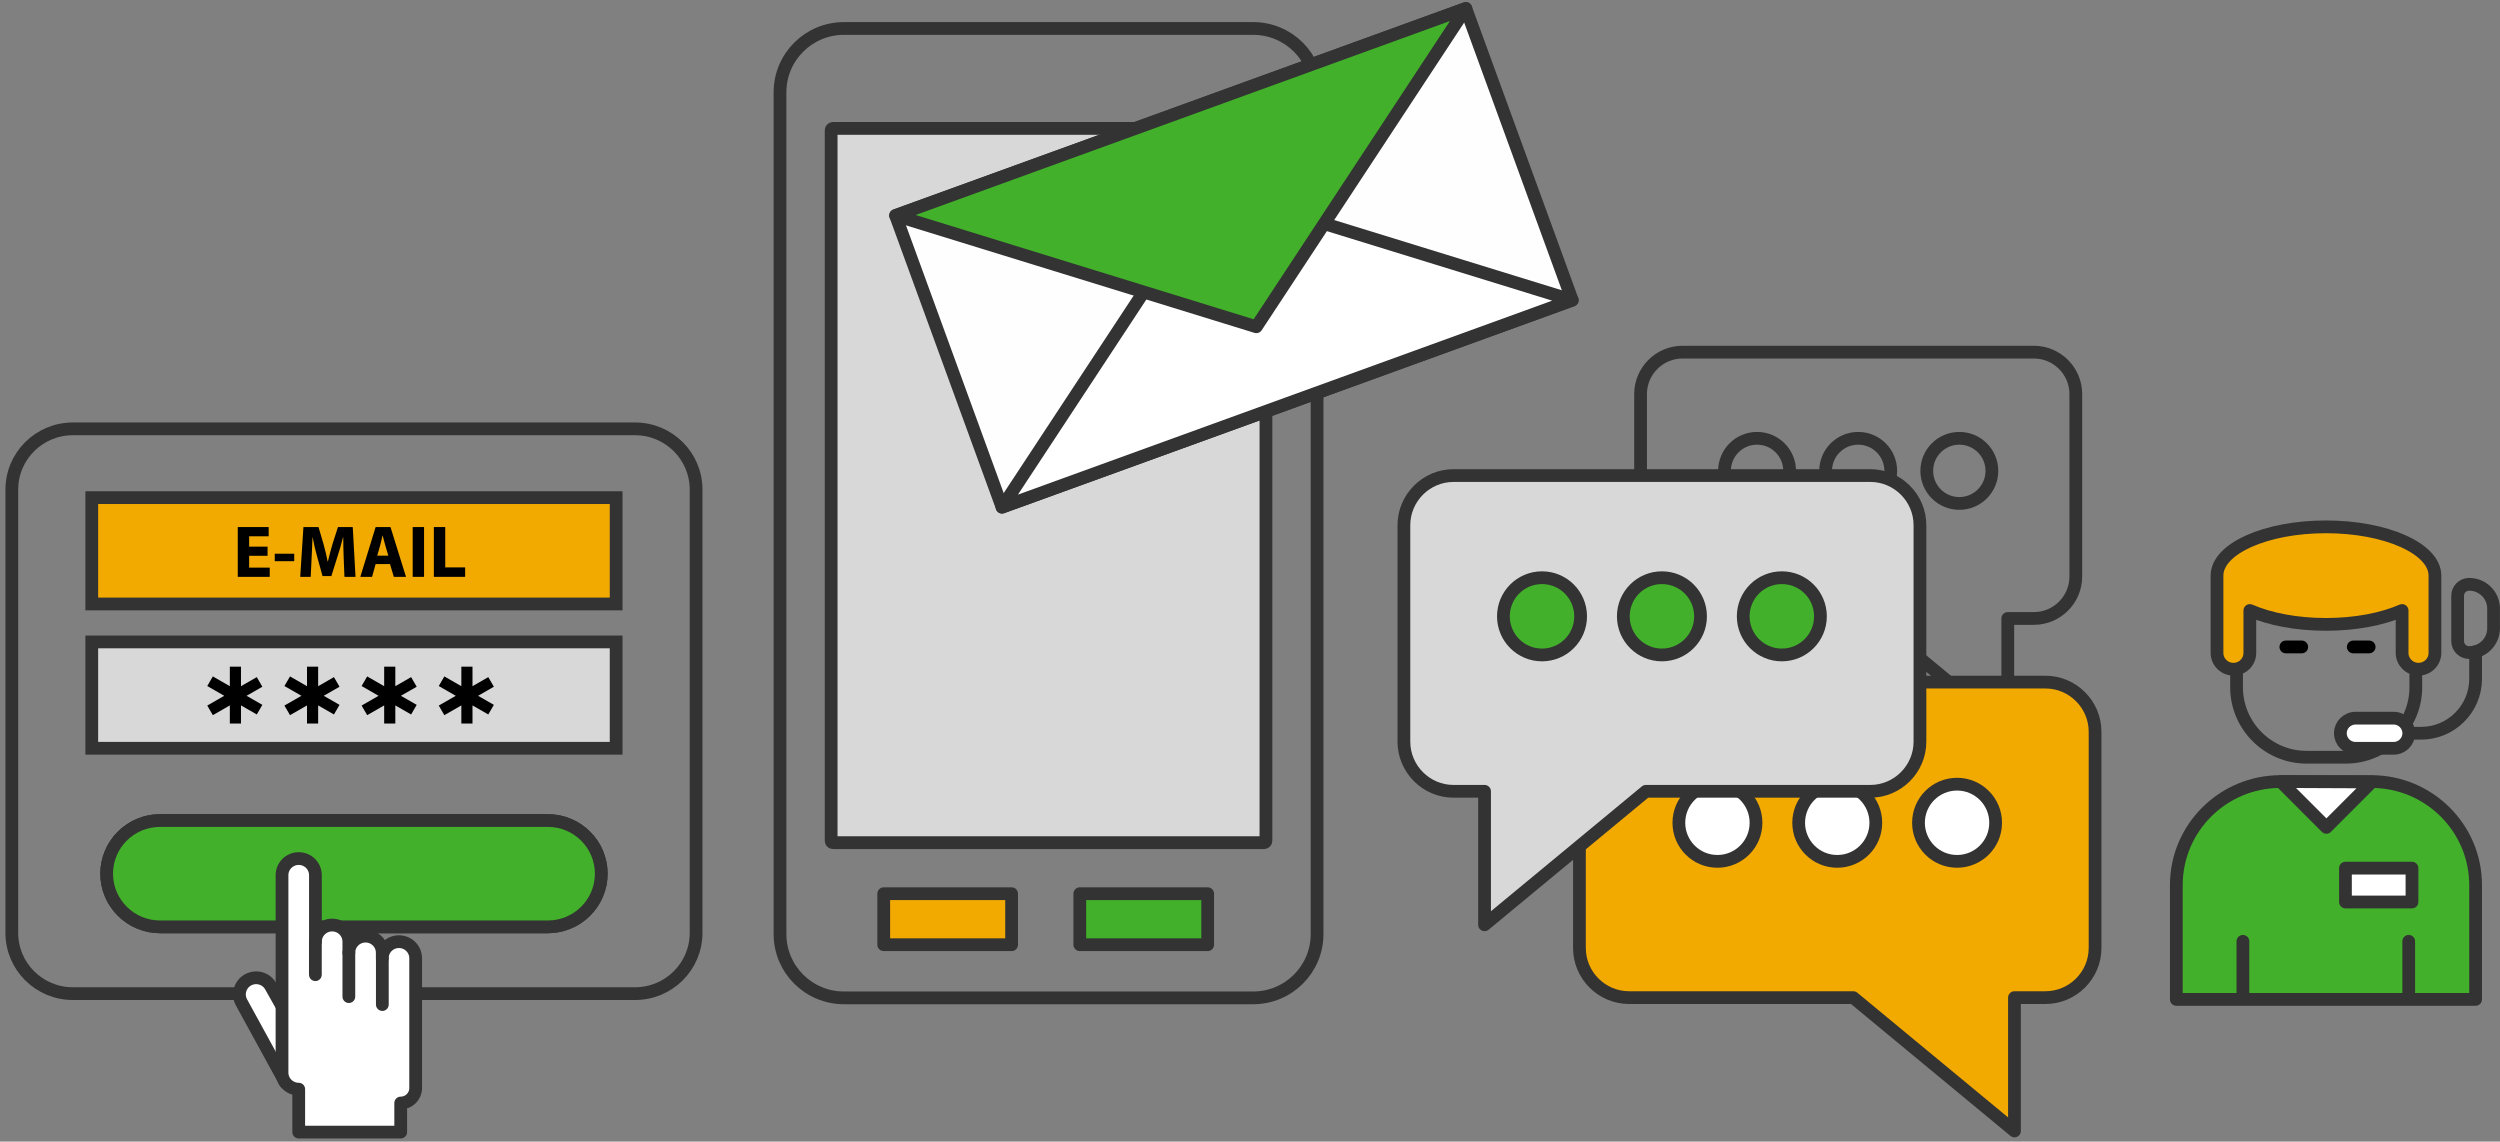
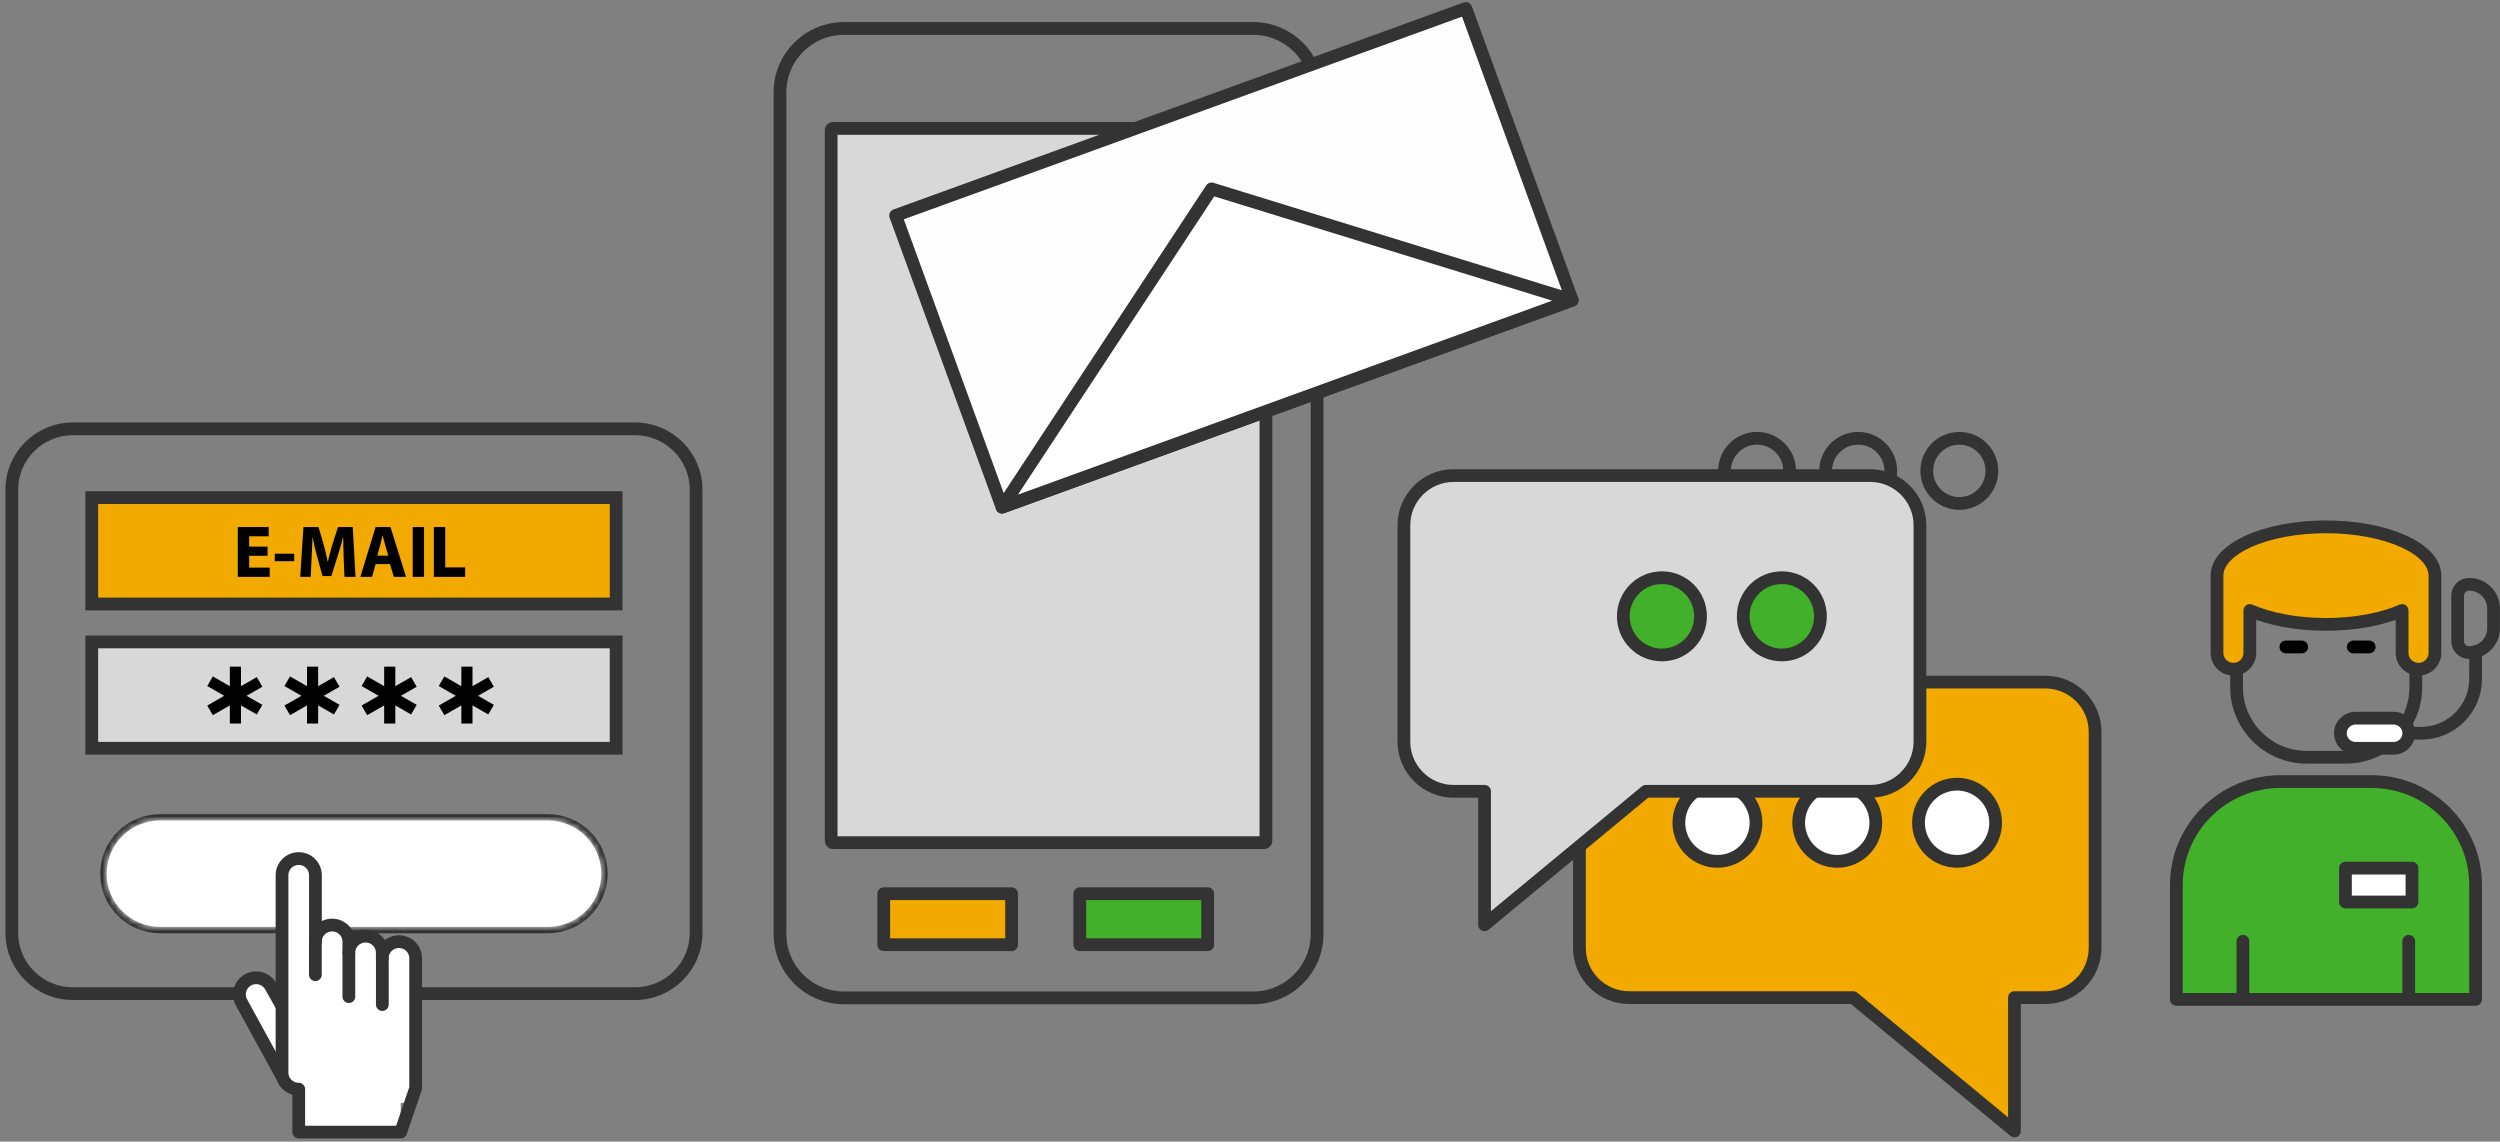
<svg xmlns="http://www.w3.org/2000/svg" xmlns:xlink="http://www.w3.org/1999/xlink" width="392px" height="179px" viewBox="0 0 392 179" version="1.1">
  <rect x="0" y="0" width="392" height="179" fill="#808080" stroke="none" />
  <title>Group 6</title>
  <desc>Created with Sketch.</desc>
  <defs>
    <path d="M8.512,0.157 C3.882,0.157 0.131,3.889 0.131,8.493 C0.131,13.097 3.882,16.831 8.512,16.831 L69.305,16.831 C73.935,16.831 77.686,13.097 77.686,8.493 C77.686,3.889 73.935,0.157 69.305,0.157 L8.512,0.157 Z" id="path-1" />
  </defs>
  <g id="Page-1" stroke="none" stroke-width="1" fill="none" fill-rule="evenodd">
    <g id="Help-Section---Having-trouble-logging-in" transform="translate(-790, -109)">
      <g id="Group-6" transform="translate(791, 110)">
        <g id="Group-2" transform="translate(121, 0)">
          <g id="Group-5" stroke="#333333" stroke-width="2" stroke-linejoin="round">
            <path d="M76.199,131.131 L8.625,131.131 C8.459,131.131 8.324,130.997 8.324,130.832 L8.324,19.431 C8.324,19.266 8.459,19.132 8.625,19.132 L76.199,19.132 C76.364,19.132 76.499,19.266 76.499,19.431 L76.499,130.832 C76.499,130.997 76.364,131.131 76.199,131.131 Z" id="Stroke-57" fill="#D8D8D8" stroke-linecap="round" />
            <path d="M74.494,155.465 L10.33,155.465 C4.793,155.465 0.304,150.988 0.304,145.464 L0.304,13.465 C0.304,7.942 4.793,3.464 10.33,3.464 L74.494,3.464 C80.031,3.464 84.518,7.942 84.518,13.465 L84.518,145.464 C84.518,150.988 80.031,155.465 74.494,155.465 Z" id="Stroke-59" stroke-linecap="round" />
            <polygon id="Stroke-61" fill="#FEFEFE" points="124.529 46.065 35.119 78.524 18.43 32.79 107.841 0.33" />
            <polygon id="Stroke-65" fill="#FFFFFF" points="67.968 28.617 124.529 46.065 35.12 78.525" />
            <polygon id="Stroke-67" fill="#F2A900" stroke-linecap="round" points="16.568 147.131 36.62 147.131 36.62 139.131 16.568 139.131" />
            <polygon id="Stroke-69" fill="#42B02A" stroke-linecap="round" points="47.313 147.131 67.365 147.131 67.365 139.131 47.313 139.131" />
-             <polygon id="Stroke-71" fill="#42B02A" points="74.992 50.237 18.43 32.789 107.84 0.329" />
          </g>
          <g id="Group-3" transform="translate(218.688, 81.44)">
            <path d="M27.158,36.292 L20.958,36.292 C14.935,36.292 10.005,31.362 10.005,25.335 L10.005,17.155 C10.005,11.129 14.935,6.198 20.958,6.198 L27.158,6.198 C33.182,6.198 38.111,11.129 38.111,17.155 L38.111,25.335 C38.111,31.362 33.182,36.292 27.158,36.292 Z" id="Stroke-1" stroke="#333333" stroke-width="2" stroke-linecap="round" stroke-linejoin="round" />
            <path d="M47.487,19.743 L47.487,24.009 C47.487,28.696 43.653,32.531 38.968,32.531 L37.008,32.531" id="Stroke-3" stroke="#333333" stroke-width="2" stroke-linecap="round" stroke-linejoin="round" />
            <path d="M47.487,74.267 L0.56,74.267 L0.56,56.348 C0.56,47.379 7.879,40.107 16.906,40.107 L31.142,40.107 C40.169,40.107 47.487,47.379 47.487,56.348 L47.487,74.267 Z" id="Stroke-82" stroke="#333333" stroke-width="2" fill="#42B02A" stroke-linecap="round" stroke-linejoin="round" />
            <polygon id="Stroke-83" stroke="#333333" stroke-width="2" fill="#FFFFFF" stroke-linecap="round" stroke-linejoin="round" points="27.077 58.992 37.511 58.992 37.511 53.684 27.077 53.684" />
            <path d="M34.631,34.895 L28.66,34.895 C27.347,34.895 26.282,33.837 26.282,32.532 C26.282,31.227 27.347,30.169 28.66,30.169 L34.631,30.169 C35.944,30.169 37.008,31.227 37.008,32.532 C37.008,33.837 35.944,34.895 34.631,34.895" id="Fill-84" fill="#FFFFFF" />
            <path d="M34.631,34.895 L28.66,34.895 C27.347,34.895 26.282,33.837 26.282,32.532 C26.282,31.227 27.347,30.169 28.66,30.169 L34.631,30.169 C35.944,30.169 37.008,31.227 37.008,32.532 C37.008,33.837 35.944,34.895 34.631,34.895 Z" id="Stroke-85" stroke="#333333" stroke-width="2" stroke-linejoin="round" />
            <path d="M28.307,19 L30.795,19" id="Stroke-86" stroke="#000000" stroke-width="2" stroke-linecap="round" stroke-linejoin="round" />
            <path d="M17.734,19 L20.222,19" id="Stroke-87" stroke="#000000" stroke-width="2" stroke-linecap="round" stroke-linejoin="round" />
-             <polygon id="Stroke-88" stroke="#333333" stroke-width="2" fill="#FFFFFF" stroke-linecap="round" stroke-linejoin="round" points="16.906 40.107 24.09 47.293 31.208 40.173" />
            <path d="M11,65.158 L11,73.349" id="Stroke-89" stroke="#333333" stroke-width="2" stroke-linecap="round" stroke-linejoin="round" />
            <path d="M37,65.158 L37,73.349" id="Stroke-90" stroke="#333333" stroke-width="2" stroke-linecap="round" stroke-linejoin="round" />
            <path d="M46.474,19.882 L46.474,19.882 C48.589,19.882 50.304,18.179 50.304,16.077 L50.304,12.985 C50.304,10.884 48.589,9.179 46.474,9.179 C45.478,9.179 44.669,9.984 44.669,10.975 L44.669,18.087 C44.669,19.078 45.478,19.882 46.474,19.882 Z" id="Stroke-91" stroke="#333333" stroke-width="2" stroke-linejoin="round" />
            <path d="M24.024,0.168 C14.588,0.168 6.939,3.591 6.939,7.815 L6.939,19.935 C6.939,21.349 8.092,22.493 9.514,22.493 C10.936,22.493 12.088,21.349 12.088,19.935 L12.088,13.285 C15.169,14.631 19.379,15.463 24.024,15.463 C28.669,15.463 32.88,14.631 35.96,13.285 L35.96,19.935 C35.96,21.349 37.113,22.493 38.534,22.493 C39.957,22.493 41.109,21.349 41.109,19.935 L41.109,7.815 C41.109,3.591 33.46,0.168 24.024,0.168" id="Fill-92" fill="#FFFFFF" />
            <path d="M24.024,0.168 C14.588,0.168 6.939,3.591 6.939,7.815 L6.939,19.935 C6.939,21.349 8.092,22.493 9.514,22.493 C10.936,22.493 12.088,21.349 12.088,19.935 L12.088,13.285 C15.169,14.631 19.379,15.463 24.024,15.463 C28.669,15.463 32.88,14.631 35.96,13.285 L35.96,19.935 C35.96,21.349 37.113,22.493 38.534,22.493 C39.957,22.493 41.109,21.349 41.109,19.935 L41.109,7.815 C41.109,3.591 33.46,0.168 24.024,0.168 Z" id="Stroke-93" stroke="#333333" stroke-width="2" fill="#F2A900" stroke-linecap="round" stroke-linejoin="round" />
          </g>
          <g id="Group-4" transform="translate(97.46, 53.843)" stroke="#333333" stroke-width="2" stroke-linejoin="round">
-             <path d="M95.359,42.131 L95.359,59.78 L74.024,42.131 L44.347,42.131 C40.737,42.131 37.782,39.177 37.782,35.564 L37.782,6.941 C37.782,3.329 40.737,0.374 44.347,0.374 L99.463,0.374 C103.073,0.374 106.026,3.329 106.026,6.941 L106.026,35.564 C106.026,39.177 103.073,42.131 99.463,42.131 L95.359,42.131 Z" id="Stroke-5" />
            <path d="M82.657,18.99 C82.657,21.811 84.942,24.097 87.762,24.097 C90.582,24.097 92.869,21.811 92.869,18.99 C92.869,16.169 90.582,13.883 87.762,13.883 C84.942,13.883 82.657,16.169 82.657,18.99 Z" id="Stroke-7" />
            <path d="M66.799,18.99 C66.799,21.811 69.085,24.097 71.905,24.097 C74.724,24.097 77.011,21.811 77.011,18.99 C77.011,16.169 74.724,13.883 71.905,13.883 C69.085,13.883 66.799,16.169 66.799,18.99 Z" id="Stroke-9" />
            <path d="M50.942,18.99 C50.942,21.811 53.227,24.097 56.047,24.097 C58.867,24.097 61.154,21.811 61.154,18.99 C61.154,16.169 58.867,13.883 56.047,13.883 C53.227,13.883 50.942,16.169 50.942,18.99 Z" id="Stroke-11" />
            <path d="M96.409,101.583 L96.409,122.492 L71.131,101.583 L35.973,101.583 C31.695,101.583 28.195,98.083 28.195,93.804 L28.195,59.892 C28.195,55.614 31.695,52.112 35.973,52.112 L101.269,52.112 C105.547,52.112 109.047,55.614 109.047,59.892 L109.047,93.804 C109.047,98.083 105.547,101.583 101.269,101.583 L96.409,101.583 Z" id="Stroke-73" fill="#F2A900" />
            <path d="M81.359,74.167 C81.359,77.509 84.068,80.218 87.407,80.218 C90.748,80.218 93.457,77.509 93.457,74.167 C93.457,70.825 90.748,68.115 87.407,68.115 C84.068,68.115 81.359,70.825 81.359,74.167 Z" id="Stroke-74" fill="#FFFFFF" />
            <path d="M62.572,74.167 C62.572,77.509 65.28,80.218 68.621,80.218 C71.962,80.218 74.669,77.509 74.669,74.167 C74.669,70.825 71.962,68.115 68.621,68.115 C65.28,68.115 62.572,70.825 62.572,74.167 Z" id="Stroke-75" fill="#FFFFFF" />
            <path d="M43.785,74.167 C43.785,77.509 46.493,80.218 49.834,80.218 C53.174,80.218 55.883,77.509 55.883,74.167 C55.883,70.825 53.174,68.115 49.834,68.115 C46.493,68.115 43.785,70.825 43.785,74.167 Z" id="Stroke-76" fill="#FFFFFF" />
            <path d="M13.319,69.235 L13.319,90.162 L38.617,69.235 L73.805,69.235 C78.085,69.235 81.588,65.732 81.588,61.449 L81.588,27.511 C81.588,23.228 78.085,19.725 73.805,19.725 L8.455,19.725 C4.173,19.725 0.671,23.228 0.671,27.511 L0.671,61.449 C0.671,65.732 4.173,69.235 8.455,69.235 L13.319,69.235 Z" id="Stroke-78" fill="#D8D8D8" />
-             <path d="M28.382,41.797 C28.382,45.142 25.671,47.853 22.327,47.853 C18.984,47.853 16.274,45.142 16.274,41.797 C16.274,38.452 18.984,35.741 22.327,35.741 C25.671,35.741 28.382,38.452 28.382,41.797 Z" id="Stroke-79" fill="#42B02A" />
            <path d="M47.184,41.797 C47.184,45.142 44.473,47.853 41.129,47.853 C37.786,47.853 35.076,45.142 35.076,41.797 C35.076,38.452 37.786,35.741 41.129,35.741 C44.473,35.741 47.184,38.452 47.184,41.797 Z" id="Stroke-80" fill="#42B02A" />
            <path d="M65.986,41.797 C65.986,45.142 63.275,47.853 59.932,47.853 C56.588,47.853 53.877,45.142 53.877,41.797 C53.877,38.452 56.588,35.741 59.932,35.741 C63.275,35.741 65.986,38.452 65.986,41.797 Z" id="Stroke-81" fill="#42B02A" />
          </g>
        </g>
        <g id="Page-1" transform="translate(0, 66)">
          <path d="M98.575,88.802 L10.425,88.802 C5.139,88.802 0.853,84.538 0.853,79.279 L0.853,9.767 C0.853,4.508 5.139,0.244 10.425,0.244 L98.575,0.244 C103.861,0.244 108.147,4.508 108.147,9.767 L108.147,79.279 C108.147,84.538 103.861,88.802 98.575,88.802 Z" id="Stroke-1" stroke="#333333" stroke-width="2" />
          <path d="M84.897,78.331 L24.103,78.331 C19.474,78.331 15.722,74.599 15.722,69.994 C15.722,65.391 19.474,61.659 24.103,61.659 L84.897,61.659 C89.526,61.659 93.278,65.391 93.278,69.994 C93.278,74.599 89.526,78.331 84.897,78.331 Z" id="Stroke-3" stroke="#333333" stroke-width="2" />
          <g id="Group-25" transform="translate(13.322, 10.853)">
            <polygon id="Stroke-22" stroke="#333333" stroke-width="2" fill="#D8D8D8" points="0.068 39.475 82.289 39.475 82.289 22.801 0.068 22.801" />
            <polygon id="Stroke-23" stroke="#333333" stroke-width="2" fill="#F2A900" points="0.068 16.849 82.289 16.849 82.289 0.175 0.068 0.175" />
            <polygon id="Fill-5" fill="#000000" points="25.941 28.319 23.465 29.741 23.465 26.68 21.716 26.68 21.716 29.741 19.051 28.21 18.176 29.718 20.841 31.248 18.176 32.778 19.051 34.284 21.716 32.754 21.716 35.598 23.465 35.598 23.465 32.755 25.941 34.176 26.815 32.668 24.34 31.248 26.815 29.826" />
            <polygon id="Fill-7" fill="#000000" points="38.041 28.319 35.565 29.741 35.565 26.68 33.816 26.68 33.816 29.741 31.151 28.21 30.276 29.718 32.942 31.248 30.276 32.778 31.151 34.284 33.816 32.754 33.816 35.598 35.565 35.598 35.565 32.754 38.041 34.176 38.915 32.668 36.44 31.248 38.915 29.826" />
            <polygon id="Fill-9" fill="#000000" points="50.14 28.319 47.665 29.741 47.665 26.68 45.916 26.68 45.916 29.741 43.25 28.21 42.376 29.718 45.04 31.248 42.376 32.778 43.252 34.284 45.916 32.754 45.916 35.598 47.665 35.598 47.665 32.755 50.14 34.176 51.015 32.668 48.539 31.248 51.015 29.826" />
            <polygon id="Fill-11" fill="#000000" points="63.115 29.826 62.241 28.319 59.765 29.741 59.765 26.68 58.016 26.68 58.016 29.741 55.351 28.21 54.476 29.718 57.141 31.248 54.476 32.778 55.351 34.284 58.016 32.754 58.016 35.598 59.765 35.598 59.765 32.755 62.241 34.176 63.115 32.668 60.639 31.248" />
            <polygon id="Fill-13" fill="#000000" points="24.742 9.296 27.631 9.296 27.631 7.859 24.742 7.859 24.742 6.237 27.806 6.237 27.806 4.789 22.96 4.789 22.96 12.598 27.97 12.598 27.97 11.15 24.742 11.15" />
            <polygon id="Fill-15" fill="#000000" points="28.76 10.142 31.812 10.142 31.812 8.971 28.76 8.971" />
            <path d="M38.672,4.789 L37.834,7.384 C37.577,8.253 37.31,9.285 37.088,10.189 L37.054,10.189 C36.879,9.272 36.634,8.299 36.389,7.396 L35.62,4.789 L33.256,4.789 L32.755,12.598 L34.398,12.598 L34.537,9.632 C34.596,8.659 34.631,7.454 34.677,6.399 L34.701,6.399 C34.888,7.419 35.155,8.532 35.412,9.446 L36.25,12.471 L37.637,12.471 L38.591,9.423 C38.894,8.508 39.22,7.396 39.464,6.399 L39.499,6.399 C39.499,7.535 39.533,8.67 39.568,9.609 L39.686,12.598 L41.421,12.598 L40.99,4.789 L38.672,4.789 Z" id="Fill-17" fill="#000000" />
            <path d="M45.299,7.616 C45.426,7.164 45.544,6.573 45.66,6.11 L45.683,6.11 C45.8,6.573 45.94,7.153 46.079,7.616 L46.568,9.273 L44.833,9.273 L45.299,7.616 Z M44.576,10.593 L46.825,10.593 L47.431,12.597 L49.34,12.597 L46.906,4.789 L44.576,4.789 L42.178,12.597 L44.018,12.597 L44.576,10.593 Z" id="Fill-18" fill="#000000" />
            <polygon id="Fill-19" fill="#000000" points="50.388 12.598 52.17 12.598 52.17 4.789 50.388 4.789" />
            <polygon id="Fill-20" fill="#000000" points="58.611 11.115 55.49 11.115 55.49 4.789 53.707 4.789 53.707 12.597 58.611 12.597" />
            <path d="M71.575,67.478 L10.781,67.478 C6.152,67.478 2.4,63.746 2.4,59.141 C2.4,54.538 6.152,50.805 10.781,50.805 L71.575,50.805 C76.204,50.805 79.956,54.538 79.956,59.141 C79.956,63.746 76.204,67.478 71.575,67.478" id="Fill-24" fill="#FFFFFF" />
          </g>
          <g id="Group-29" transform="translate(15.592, 61.501)">
            <mask id="mask-2" fill="white">
              <use xlink:href="#path-1" />
            </mask>
            <g id="Clip-27" />
            <polygon id="Fill-26" fill="#FFFFFF" mask="url(#mask-2)" points="-547.875 755.5 1196.125 755.5 1196.125 -479.348 -547.875 -479.348" />
            <polygon id="Stroke-28" stroke="#333333" stroke-width="2" stroke-linecap="round" stroke-linejoin="round" mask="url(#mask-2)" points="-547.875 755.5 1196.125 755.5 1196.125 -479.348 -547.875 -479.348" />
          </g>
          <g id="Group-48" transform="translate(15.592, 61.501)">
-             <path d="M69.306,16.83 L8.511,16.83 C3.883,16.83 0.131,13.098 0.131,8.493 C0.131,3.89 3.883,0.157 8.511,0.157 L69.306,0.157 C73.934,0.157 77.686,3.89 77.686,8.493 C77.686,13.098 73.934,16.83 69.306,16.83" id="Stroke-30" stroke="#333333" stroke-width="2" fill="#42B02A" stroke-linecap="round" stroke-linejoin="round" />
            <g id="Group-35" transform="translate(20.742, 24.118)">
              <path d="M7.268,5.853 L5.112,2.027 C4.405,0.772 2.81,0.326 1.548,1.03 C0.286,1.734 -0.164,3.323 0.544,4.579 L7.402,17.102 L15.741,15.902" id="Fill-32" fill="#FFFFFF" />
              <path d="M7.268,5.853 L5.112,2.027 C4.405,0.772 2.81,0.326 1.548,1.03 C0.286,1.734 -0.164,3.323 0.544,4.579 L7.402,17.102 L15.741,15.902" id="Stroke-34" stroke="#333333" stroke-width="2" stroke-linecap="round" stroke-linejoin="round" />
            </g>
            <g id="Group-39" transform="translate(26.797, 6.03)">
              <path d="M21.788,17.192 L21.788,36.085 C21.788,37.374 20.737,38.42 19.442,38.42 L19.442,42.981 L3.451,42.981 L3.451,36.248 C2.005,36.248 0.831,35.081 0.831,33.642 L0.831,2.697 C0.831,1.259 2.005,0.091 3.451,0.091 C4.898,0.091 6.07,1.259 6.07,2.697 L6.07,13.121 C6.07,11.683 7.244,10.515 8.691,10.515 C10.137,10.515 11.31,11.683 11.31,13.121 L11.31,14.858 C11.31,13.419 12.482,12.253 13.929,12.253 C15.377,12.253 16.549,13.419 16.549,14.858 L16.549,15.727 C16.549,14.289 17.722,13.121 19.168,13.121 C20.616,13.121 21.788,14.289 21.788,15.727 L21.788,17.192" id="Fill-36" fill="#FFFFFF" />
-               <path d="M21.788,17.192 L21.788,36.085 C21.788,37.374 20.737,38.42 19.442,38.42 L19.442,42.981 L3.451,42.981 L3.451,36.248 C2.005,36.248 0.831,35.081 0.831,33.642 L0.831,2.697 C0.831,1.259 2.005,0.091 3.451,0.091 C4.898,0.091 6.07,1.259 6.07,2.697 L6.07,13.121 C6.07,11.683 7.244,10.515 8.691,10.515 C10.137,10.515 11.31,11.683 11.31,13.121 L11.31,14.858 C11.31,13.419 12.482,12.253 13.929,12.253 C15.377,12.253 16.549,13.419 16.549,14.858 L16.549,15.727 C16.549,14.289 17.722,13.121 19.168,13.121 C20.616,13.121 21.788,14.289 21.788,15.727 L21.788,17.192" id="Stroke-38" stroke="#333333" stroke-width="2" stroke-linecap="round" stroke-linejoin="round" />
+               <path d="M21.788,17.192 L21.788,36.085 L19.442,42.981 L3.451,42.981 L3.451,36.248 C2.005,36.248 0.831,35.081 0.831,33.642 L0.831,2.697 C0.831,1.259 2.005,0.091 3.451,0.091 C4.898,0.091 6.07,1.259 6.07,2.697 L6.07,13.121 C6.07,11.683 7.244,10.515 8.691,10.515 C10.137,10.515 11.31,11.683 11.31,13.121 L11.31,14.858 C11.31,13.419 12.482,12.253 13.929,12.253 C15.377,12.253 16.549,13.419 16.549,14.858 L16.549,15.727 C16.549,14.289 17.722,13.121 19.168,13.121 C20.616,13.121 21.788,14.289 21.788,15.727 L21.788,17.192" id="Stroke-38" stroke="#333333" stroke-width="2" stroke-linecap="round" stroke-linejoin="round" />
            </g>
            <path d="M43.358,21.757 L43.358,29.013" id="Stroke-42" stroke="#333333" stroke-width="2" stroke-linecap="round" />
            <path d="M38.108,20.888 L38.108,27.77" id="Stroke-44" stroke="#333333" stroke-width="2" stroke-linecap="round" />
            <path d="M32.858,19.13 L32.858,24.33" id="Stroke-46" stroke="#333333" stroke-width="2" stroke-linecap="round" />
          </g>
        </g>
      </g>
    </g>
  </g>
</svg>